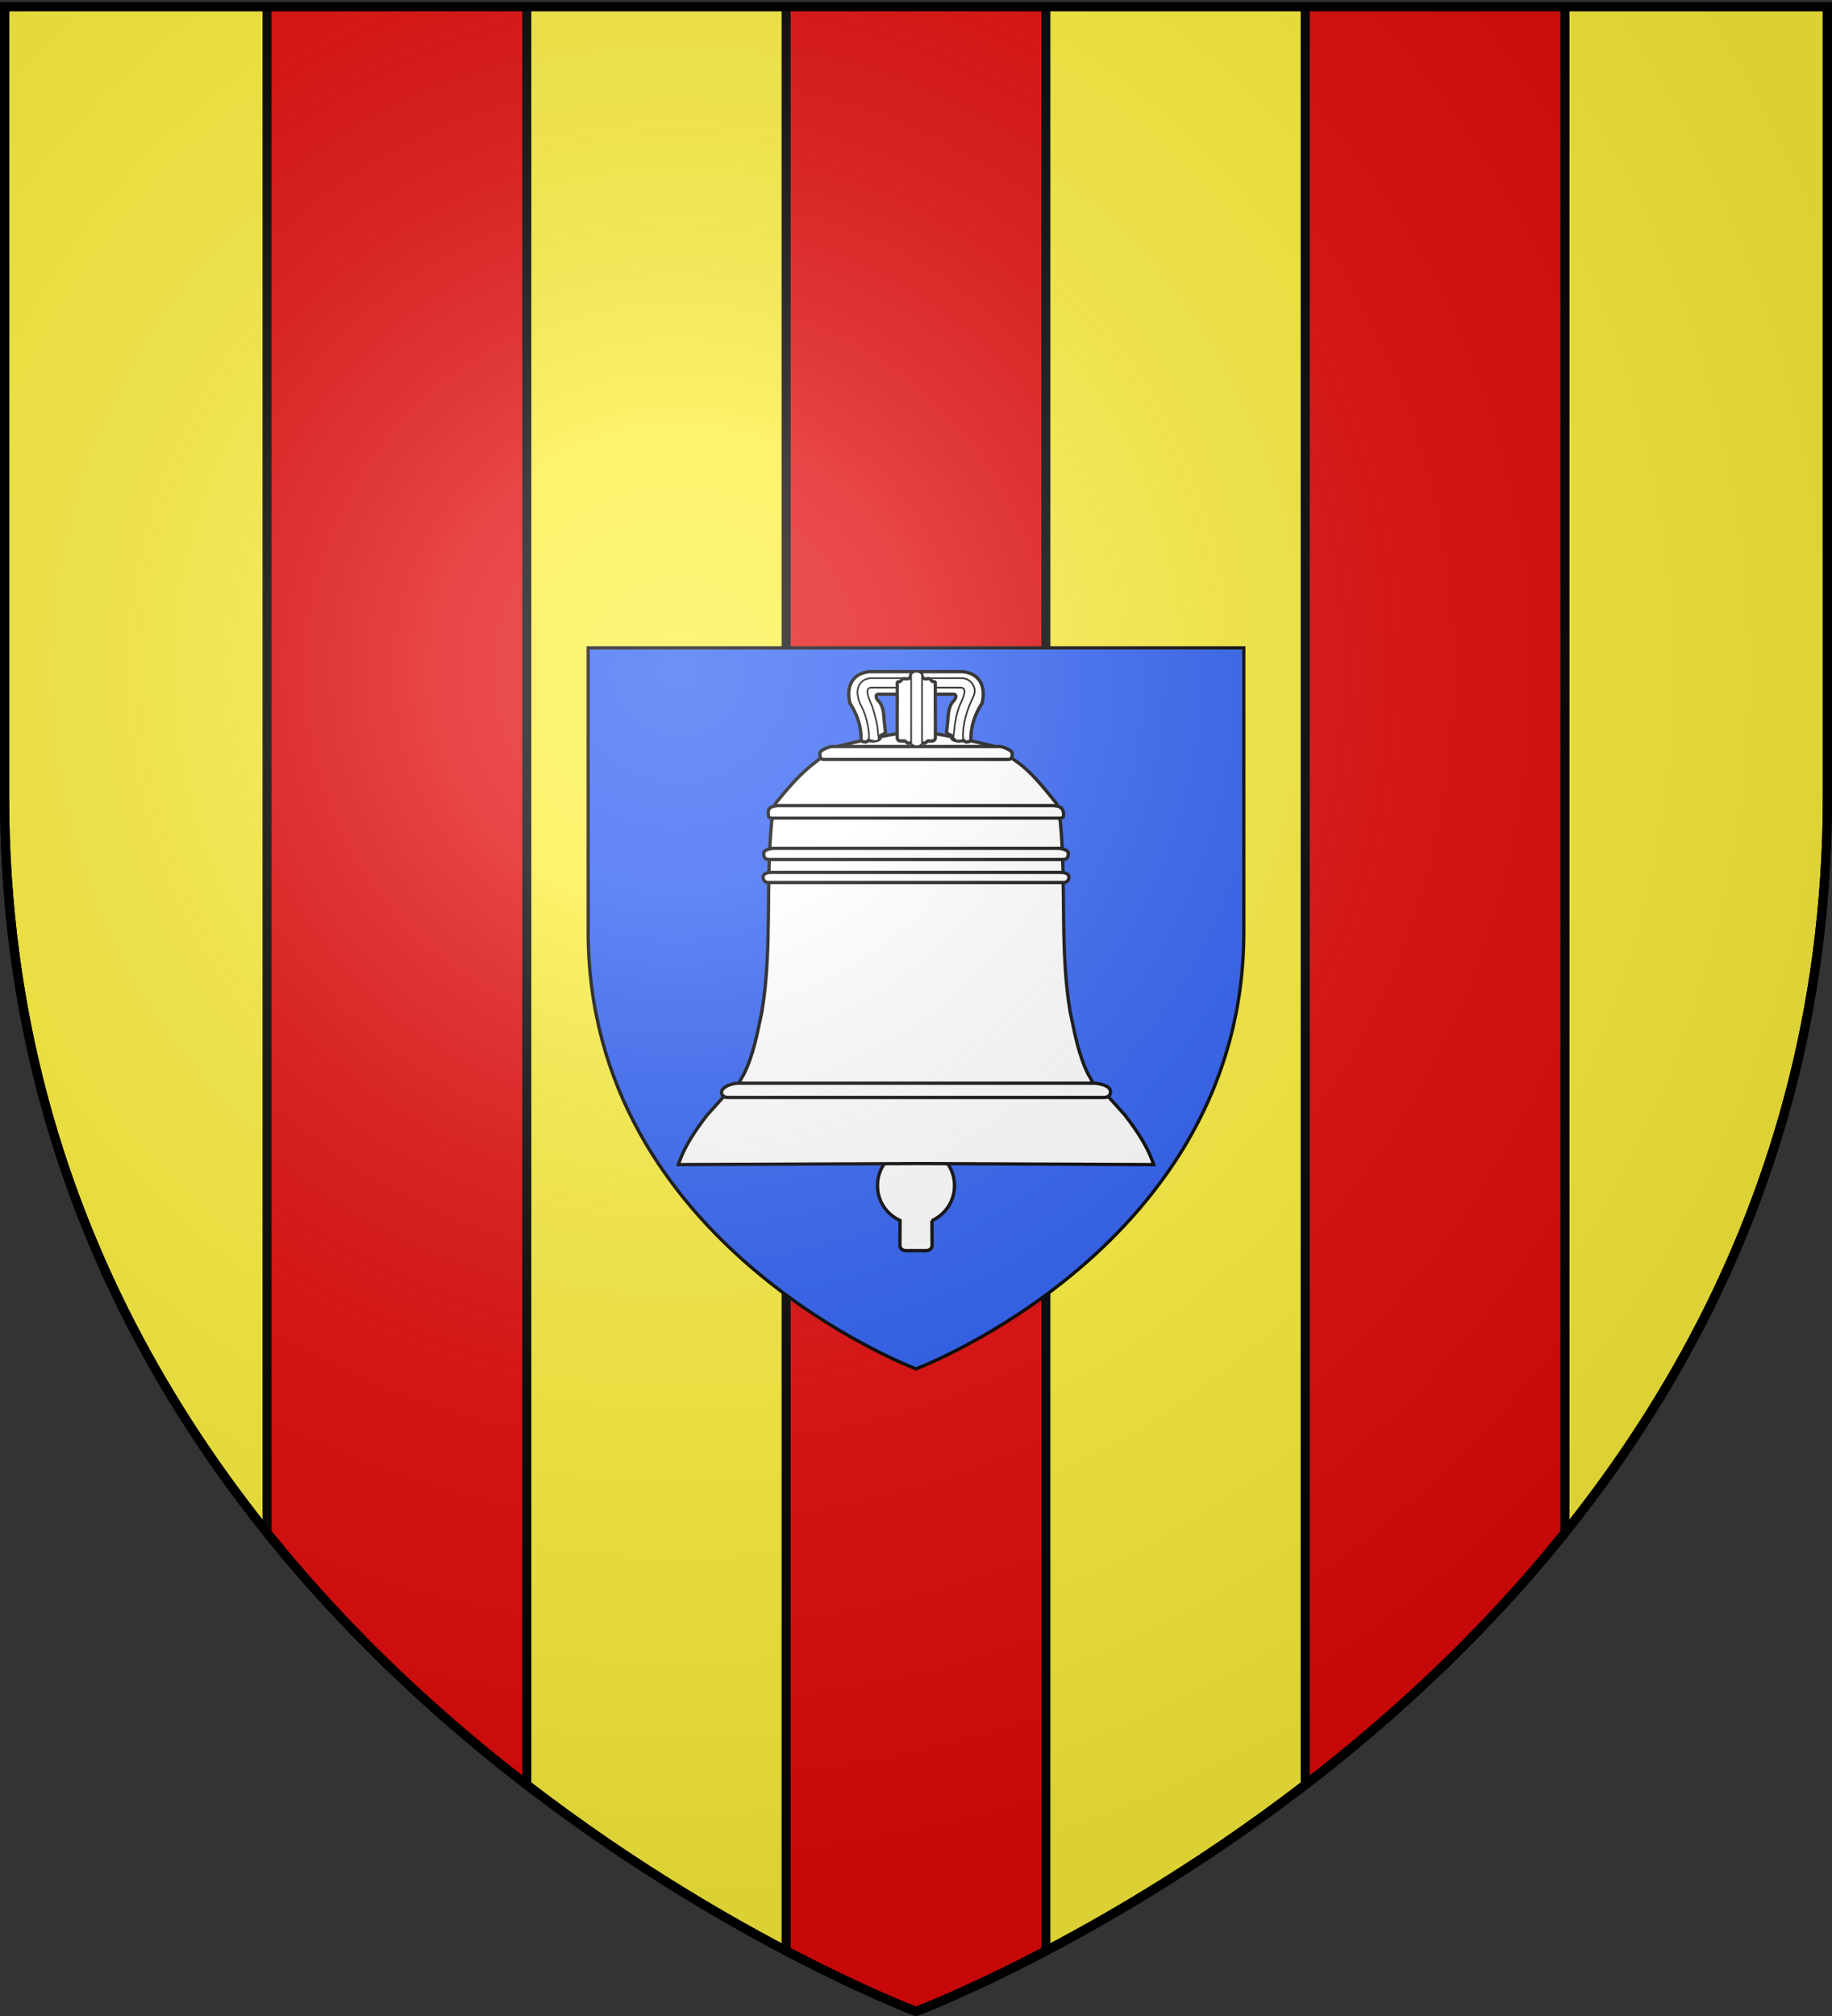
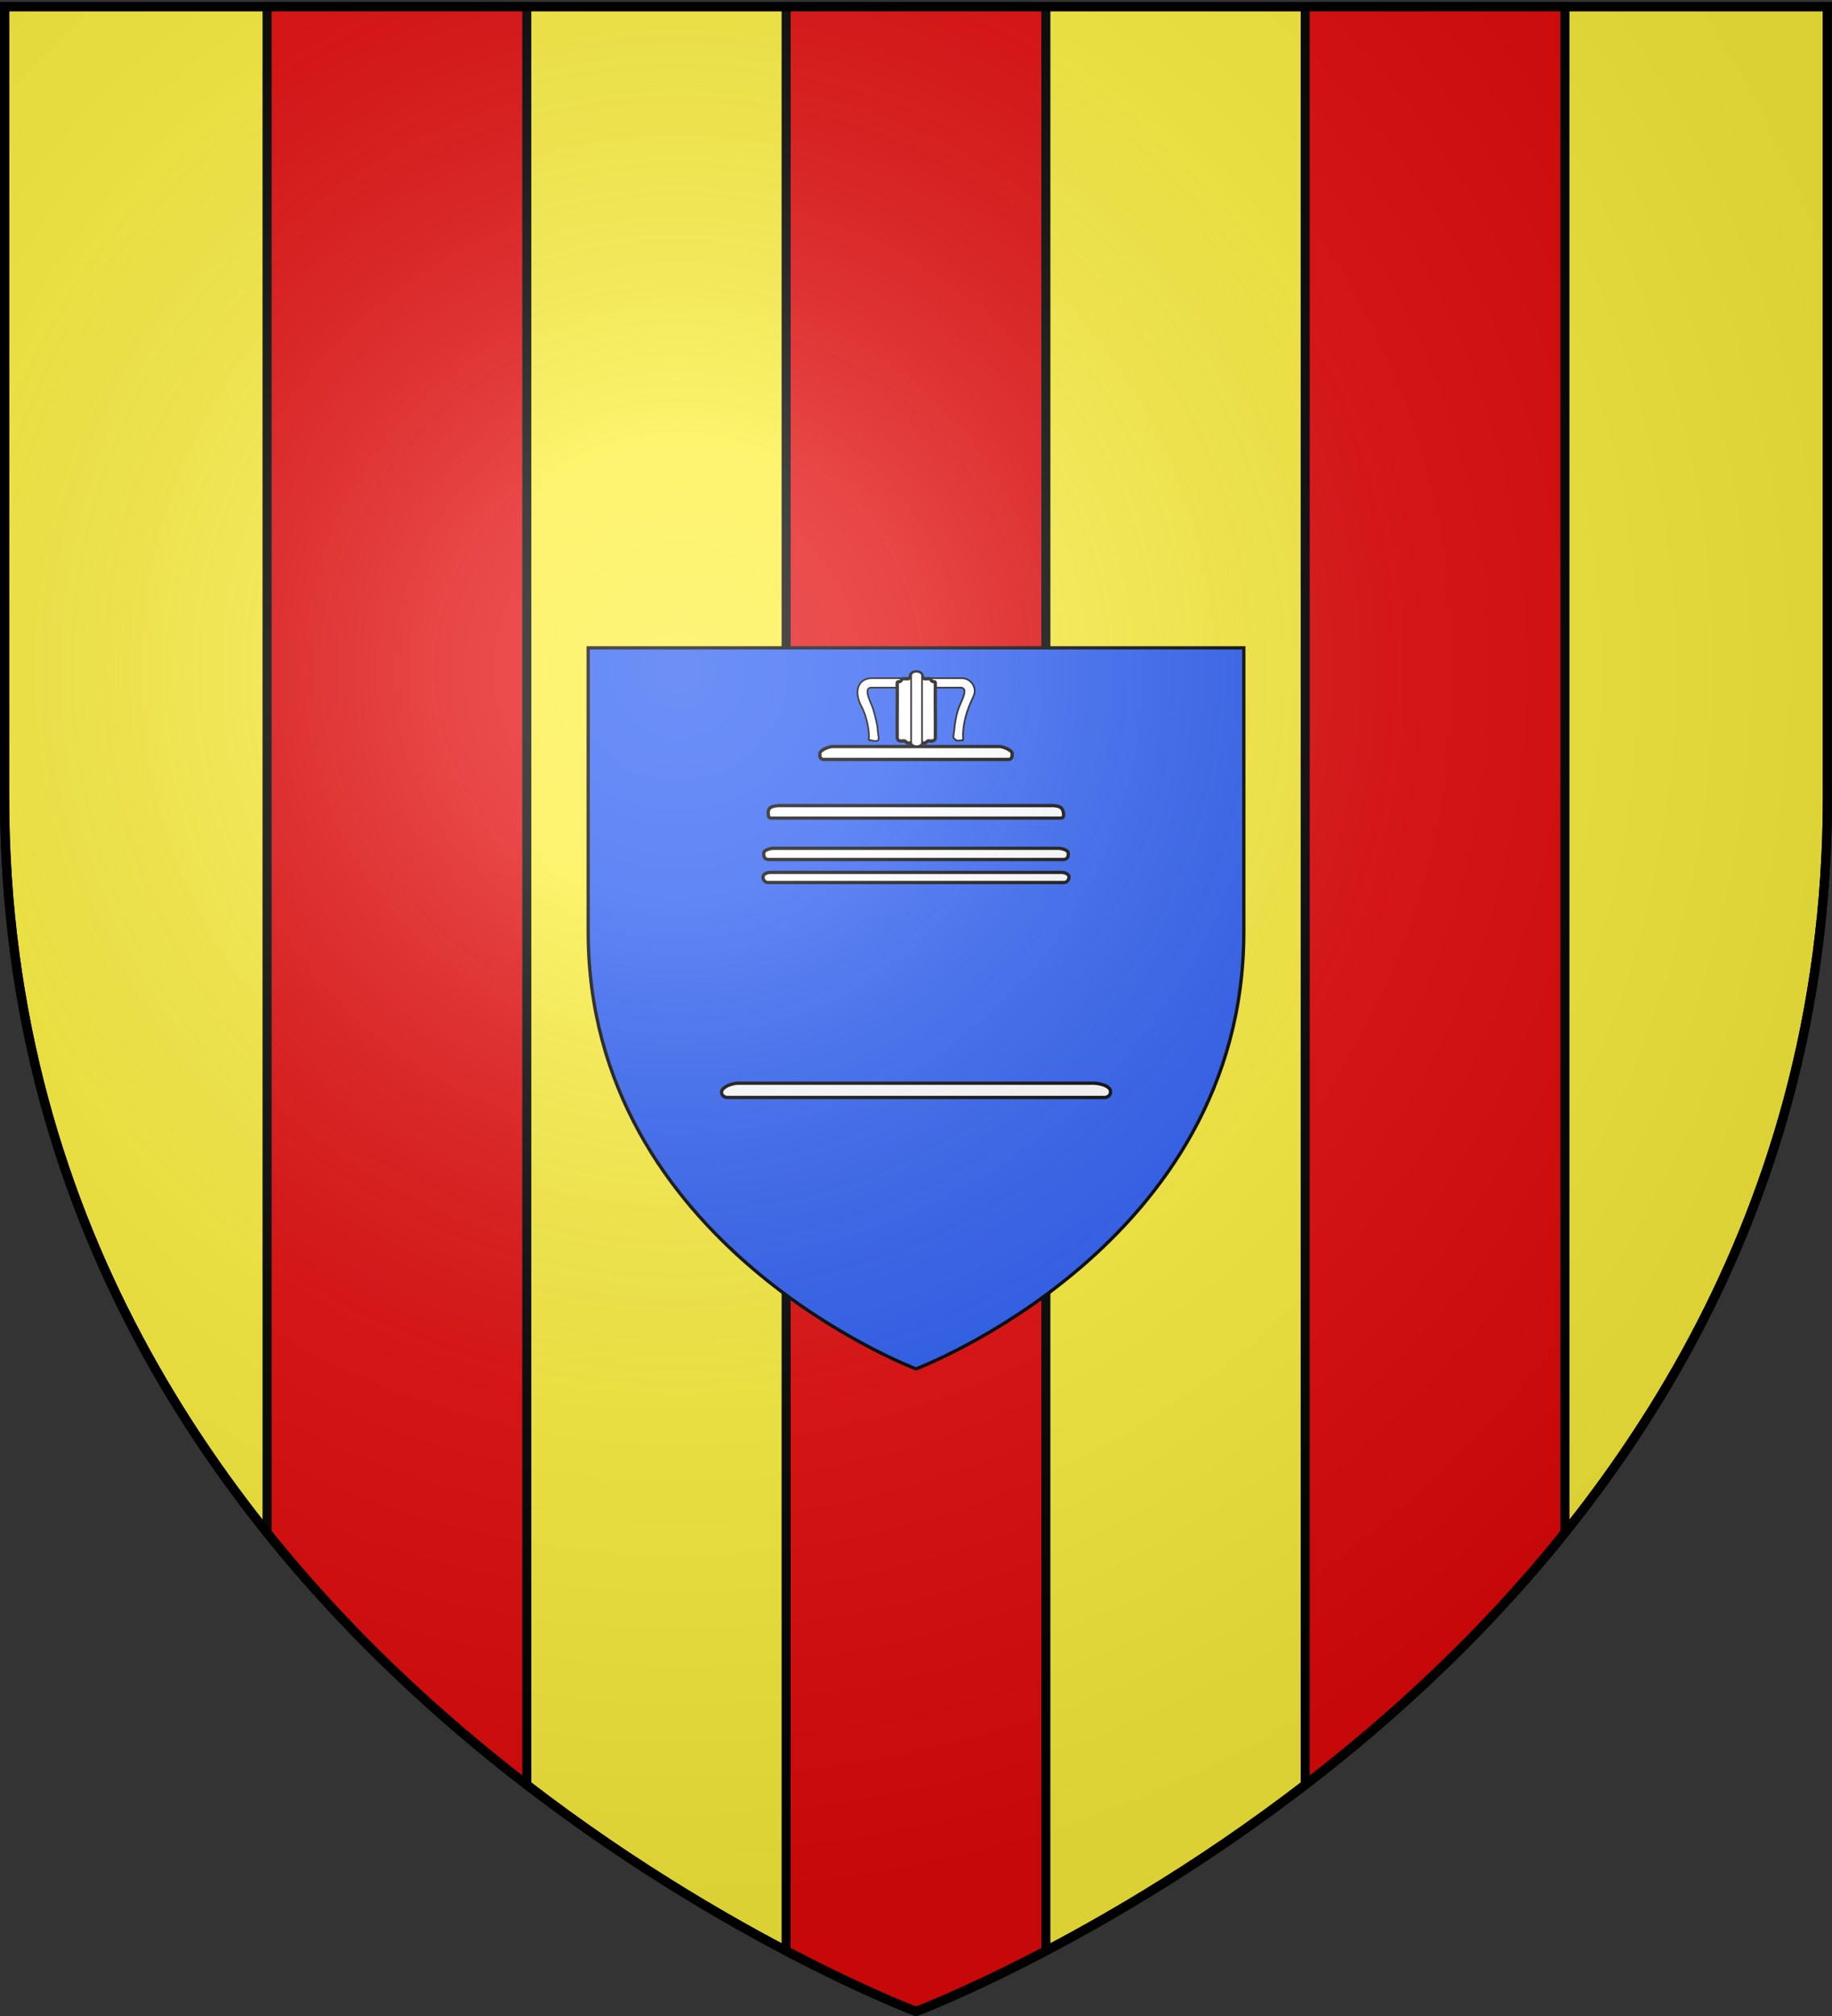
<svg xmlns="http://www.w3.org/2000/svg" xmlns:xlink="http://www.w3.org/1999/xlink" version="1" width="600" height="660">
  <rect width="100%" height="100%" fill="#333333" stroke="none" />
  <defs>
    <linearGradient id="b">
      <stop offset="0" stop-color="#fff" stop-opacity=".314" />
      <stop offset=".19" stop-color="#fff" stop-opacity=".251" />
      <stop offset=".6" stop-color="#6b6b6b" stop-opacity=".125" />
      <stop offset="1" stop-opacity=".125" />
    </linearGradient>
    <linearGradient id="a">
      <stop offset="0" stop-color="#fd0000" />
      <stop offset=".5" stop-color="#e77275" stop-opacity=".659" />
      <stop offset="1" stop-opacity=".323" />
    </linearGradient>
    <radialGradient cx="221.445" cy="226.331" r="300" fx="221.445" fy="226.331" id="c" xlink:href="#b" gradientUnits="userSpaceOnUse" gradientTransform="matrix(1.353 0 0 1.349 -77.63 -85.747)" />
  </defs>
  <path d="M300 658.5s298.5-112.32 298.5-397.772V2.176H1.5v258.552C1.5 546.18 300 658.5 300 658.5z" fill="#fcef3c" fill-rule="evenodd" stroke="#000" stroke-width="3" />
  <path d="M87.469 2.188V501.78c26.537 33.083 56.349 60.44 85.062 82.531V2.188H87.47zm170 0v636.468C283.153 652.146 300 658.5 300 658.5s16.857-6.329 42.531-19.813V2.188H257.47zm170 0v582.125c28.713-22.092 58.525-49.45 85.062-82.532V2.187H427.47z" style="marker:none" color="#000" fill="#e20909" stroke="#000" stroke-width="2.966" overflow="visible" />
  <path d="M300 448.148s107.358-40.397 107.358-143.062v-92.99H192.642v92.99C192.642 407.75 300 448.148 300 448.148z" fill="#2b5df2" fill-rule="evenodd" />
  <g fill="#fff" stroke="#000">
    <g stroke-width="3">
-       <path d="M294.779 399.551l-.049 8.173c0 .952.869 1.718 1.948 1.718h6.644c1.08 0 1.948-.766 1.948-1.718l-.065-8.108a12.593 12.593 0 0 0 7.397-11.483c0-5.04-2.963-9.39-7.287-11.488l-.045-33.306c0-.952-.869-1.718-1.948-1.718h-6.644c-1.08 0-1.948.766-1.948 1.718l-.02 33.466c-4.326 1.903-7.312 6.27-7.312 11.328 0 5.114 3.002 9.443 7.381 11.418z" stroke-width="1.079" />
-       <path d="M300 239.656c5.996-.068 18.125 2.873 25.345 4.596 2.767.566 3.542 2.456 5.089 3.408 5.914 3.64 9.135 7.37 15.531 15.323.918 1.458.76 4.157 1.29 5.833 2.035 20.92-.21 42.003 3.229 62.423 1.46 6.82 2.68 14.012 5.927 20.494 1.484 2.282 2.456 5.587 5.065 5.62l7 7.767c3.723 4.946 7.267 9.895 9.354 16.14l-77.83-.325-77.83.324c2.087-6.244 5.631-11.193 9.354-16.14l7-7.766c2.61-.033 3.581-3.338 5.065-5.62 3.247-6.482 4.467-13.674 5.927-20.494 3.44-20.42 1.194-41.504 3.229-62.423.53-1.676.372-4.375 1.29-5.833 6.396-7.952 9.941-11.359 15.531-15.323 1.482-1.051 2.322-2.842 5.089-3.408 7.22-1.723 19.349-4.664 25.345-4.596z" fill-rule="evenodd" stroke-width="1.079" />
      <path d="M241.614 354.616h116.772c1.31.049 5.55.713 5.311 2.959 0 .952-.868 1.718-1.947 1.718h-123.5c-1.079 0-1.947-.766-1.947-1.718.11-1.867 3.612-2.923 5.31-2.96zM272.6 244.406h54.8c1.078 0 4.105 1.193 4.105 2.272 0 1.079-.15 1.947-1.228 1.947h-60.554c-1.079 0-1.228-.868-1.228-1.947 0-1.08 3.027-2.272 4.106-2.272zM254.926 263.747h90.148c1.018.138 3.19.03 3.272 2.94 0 .635-.099 1.145-1.114 1.145h-94.464c-1.015 0-1.114-.51-1.114-1.145-.317-2.387 1.037-2.761 3.272-2.94zM253.208 277.724h93.584c1.08 0 3.063.664 3.063 1.49v.687c0 .825-.545 1.49-1.624 1.49H251.77c-1.08 0-1.624-.665-1.624-1.49v-.687c0-.826 1.984-1.49 3.063-1.49zM252.26 285.61h95.48c1.08 0 2.344.613 2.344 1.375v.23c0 .76-.545 1.698-1.624 1.698h-96.92c-1.08 0-1.624-.937-1.624-1.699v-.229c0-.762 1.264-1.375 2.343-1.375z" stroke-width="1.079" />
    </g>
    <g fill-rule="evenodd">
-       <path d="M300 227.265h11.954c1.813-.21 1.01 1.766.14 2.408-1.108 1.38-1.496 3.288-1.584 4.924-.034 1.225-.41 4.01-.515 5.23 1.226 1.174 2.748.92 1.775 1.987.284.546 2.415 1.084 3.763.53.9 1.015 1.647.441 2.425.201-.056-4.807 1.215-8.444 3.707-12.42 1.122-4.824-.307-9.529-6.299-10.235h-30.732c-5.993.706-7.42 5.411-6.299 10.234 2.492 3.977 3.763 7.614 3.707 12.421.778.24 1.526.814 2.425-.201 1.348.554 3.479.016 3.763-.53-.973-1.068.55-.813 1.775-1.986-.105-1.22-.48-4.006-.515-5.231-.088-1.636-.476-3.544-1.584-4.924-.87-.642-1.673-2.618.14-2.408H300z" stroke-width="1.079" />
      <path d="M314.753 225.116c2.28.218.596 3.509-.471 5.935-1.172 2.664-1.64 6.68-1.664 7.122-.017.59-.255 1.933-.305 2.52-.097.91-.108.96.626 1.417-.207.435 1.45.465 2.1.197.433.49.074-.188.45-.304-.295-1.463-.002-6.145 1.92-10.843.772-1.888 1.582-3.37 1.762-4.264.43-2.123-1.31-4.875-4.213-4.875h-29.916c-2.888.34-4.167 2.282-4.213 4.645-.015.74.304 2.795 1.25 4.494 2.012 3.61 2.783 9.133 2.433 10.843.375.116.13.794.564.304 1.898.55 2.673.334 2.676-.563 0-.27.077-.535-.122-1.05-.05-.588-.231-1.93-.248-2.521-.024-.45-.689-3.963-1.692-6.82-.415-1.182-3.082-6.102-.443-6.237h29.506z" stroke-width=".539" />
    </g>
    <g transform="matrix(.36 0 0 .36 199.488 192.49)">
      <path d="M279.465 142.963c2.341-.157 3.871-2.382 6.214-2.036 2.212.946 3.079-1.463 4.633-1.902 2.222.22 5.968.7 6.486-2.236.194-17.444-.234-33.113 0-50.503-.275-.718-.221-1.172-1.462-1.068-2.473.177-2.257-3.076-4.744-2.776-2.12.416-6.166.398-5.708-2.357-.412-2.473-2.755-4.053-5.419-3.695-2.663-.358-5.006 1.222-5.419 3.695.458 2.755-3.587 2.773-5.707 2.357-2.487-.3-2.272 2.953-4.745 2.776-1.24-.104-1.187.35-1.462 1.068.234 17.39-.194 33.06 0 50.503.518 2.935 4.264 2.456 6.486 2.236 1.555.439 2.422 2.848 4.633 1.902 2.343-.346 3.873 1.879 6.214 2.036z" fill-rule="evenodd" stroke-width="3" />
      <rect width="9.91" height="67.726" rx="4.955" ry="3.185" x="274.789" y="76.186" stroke-width="1.5" />
    </g>
  </g>
  <path d="M300 448.148s-107.358-40.397-107.358-143.062v-92.99h214.716v92.99C407.358 407.75 300 448.148 300 448.148z" fill="none" fill-rule="evenodd" stroke="#000" stroke-width="1.079" />
  <g>
    <path d="M300 658.5s298.5-112.32 298.5-397.772V2.176H1.5v258.552C1.5 546.18 300 658.5 300 658.5z" fill="url(#c)" fill-rule="evenodd" />
  </g>
  <g>
    <path d="M300 658.5S1.5 546.18 1.5 260.728V2.176h597v258.552C598.5 546.18 300 658.5 300 658.5z" fill="none" fill-rule="evenodd" stroke="#000" stroke-width="3" />
  </g>
</svg>